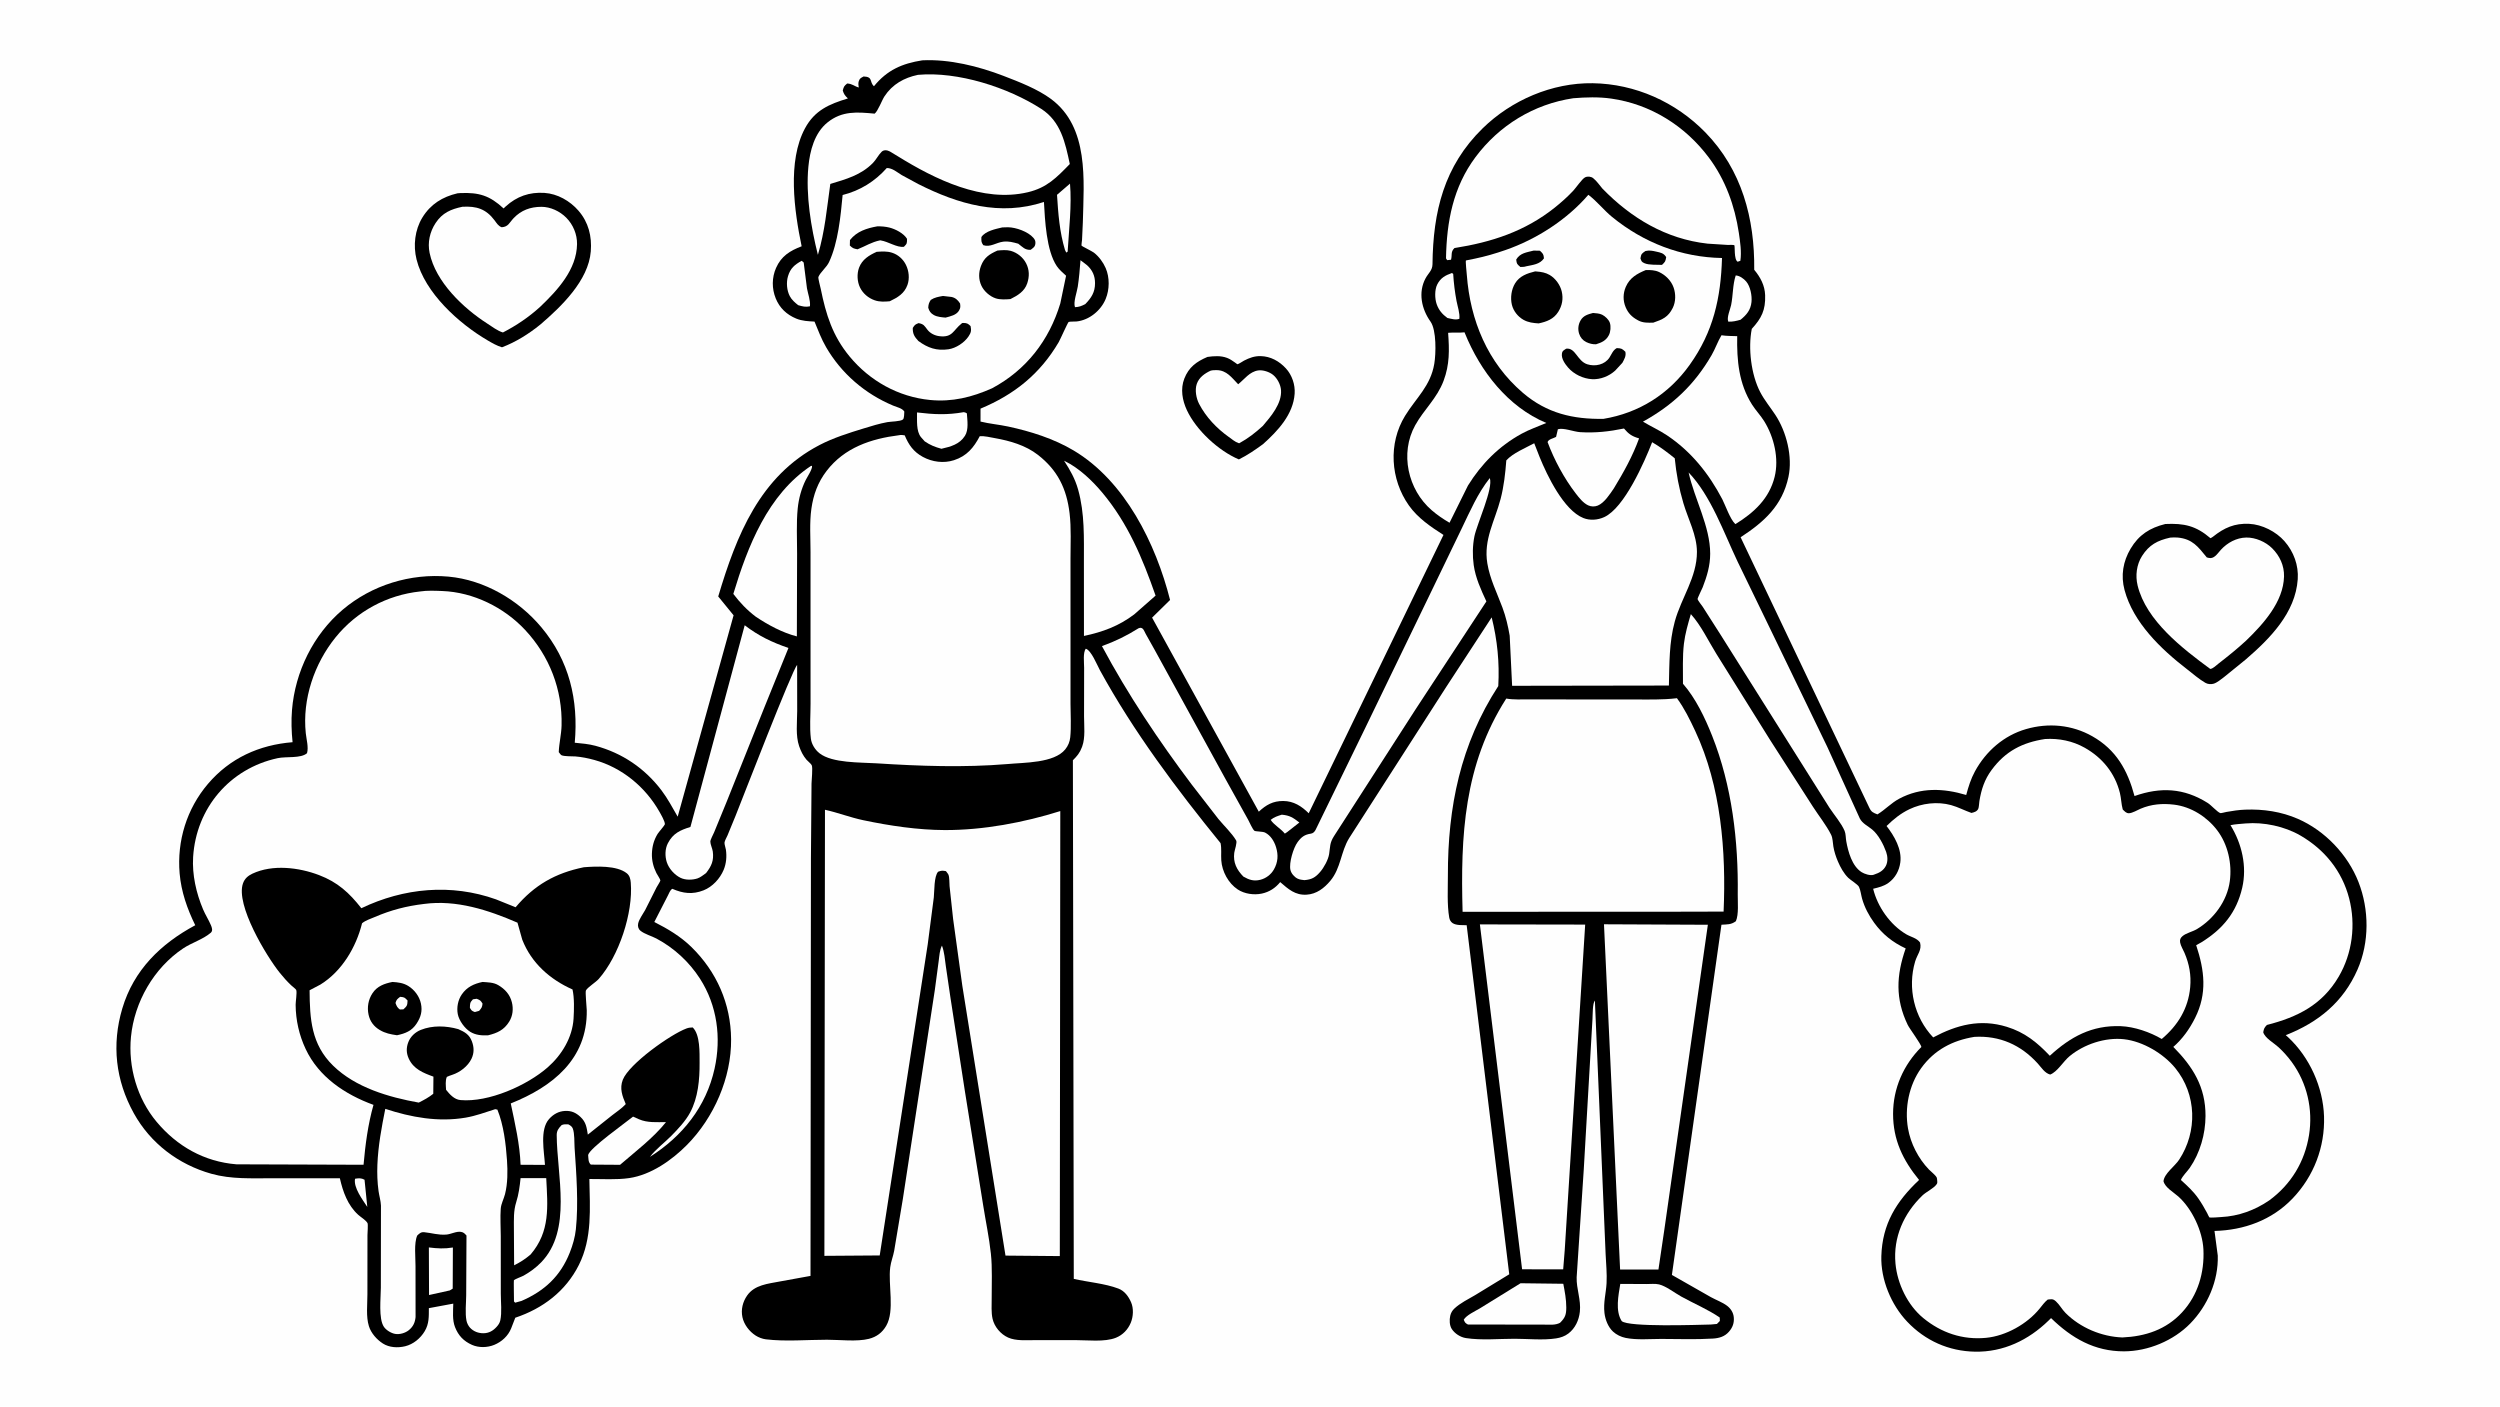
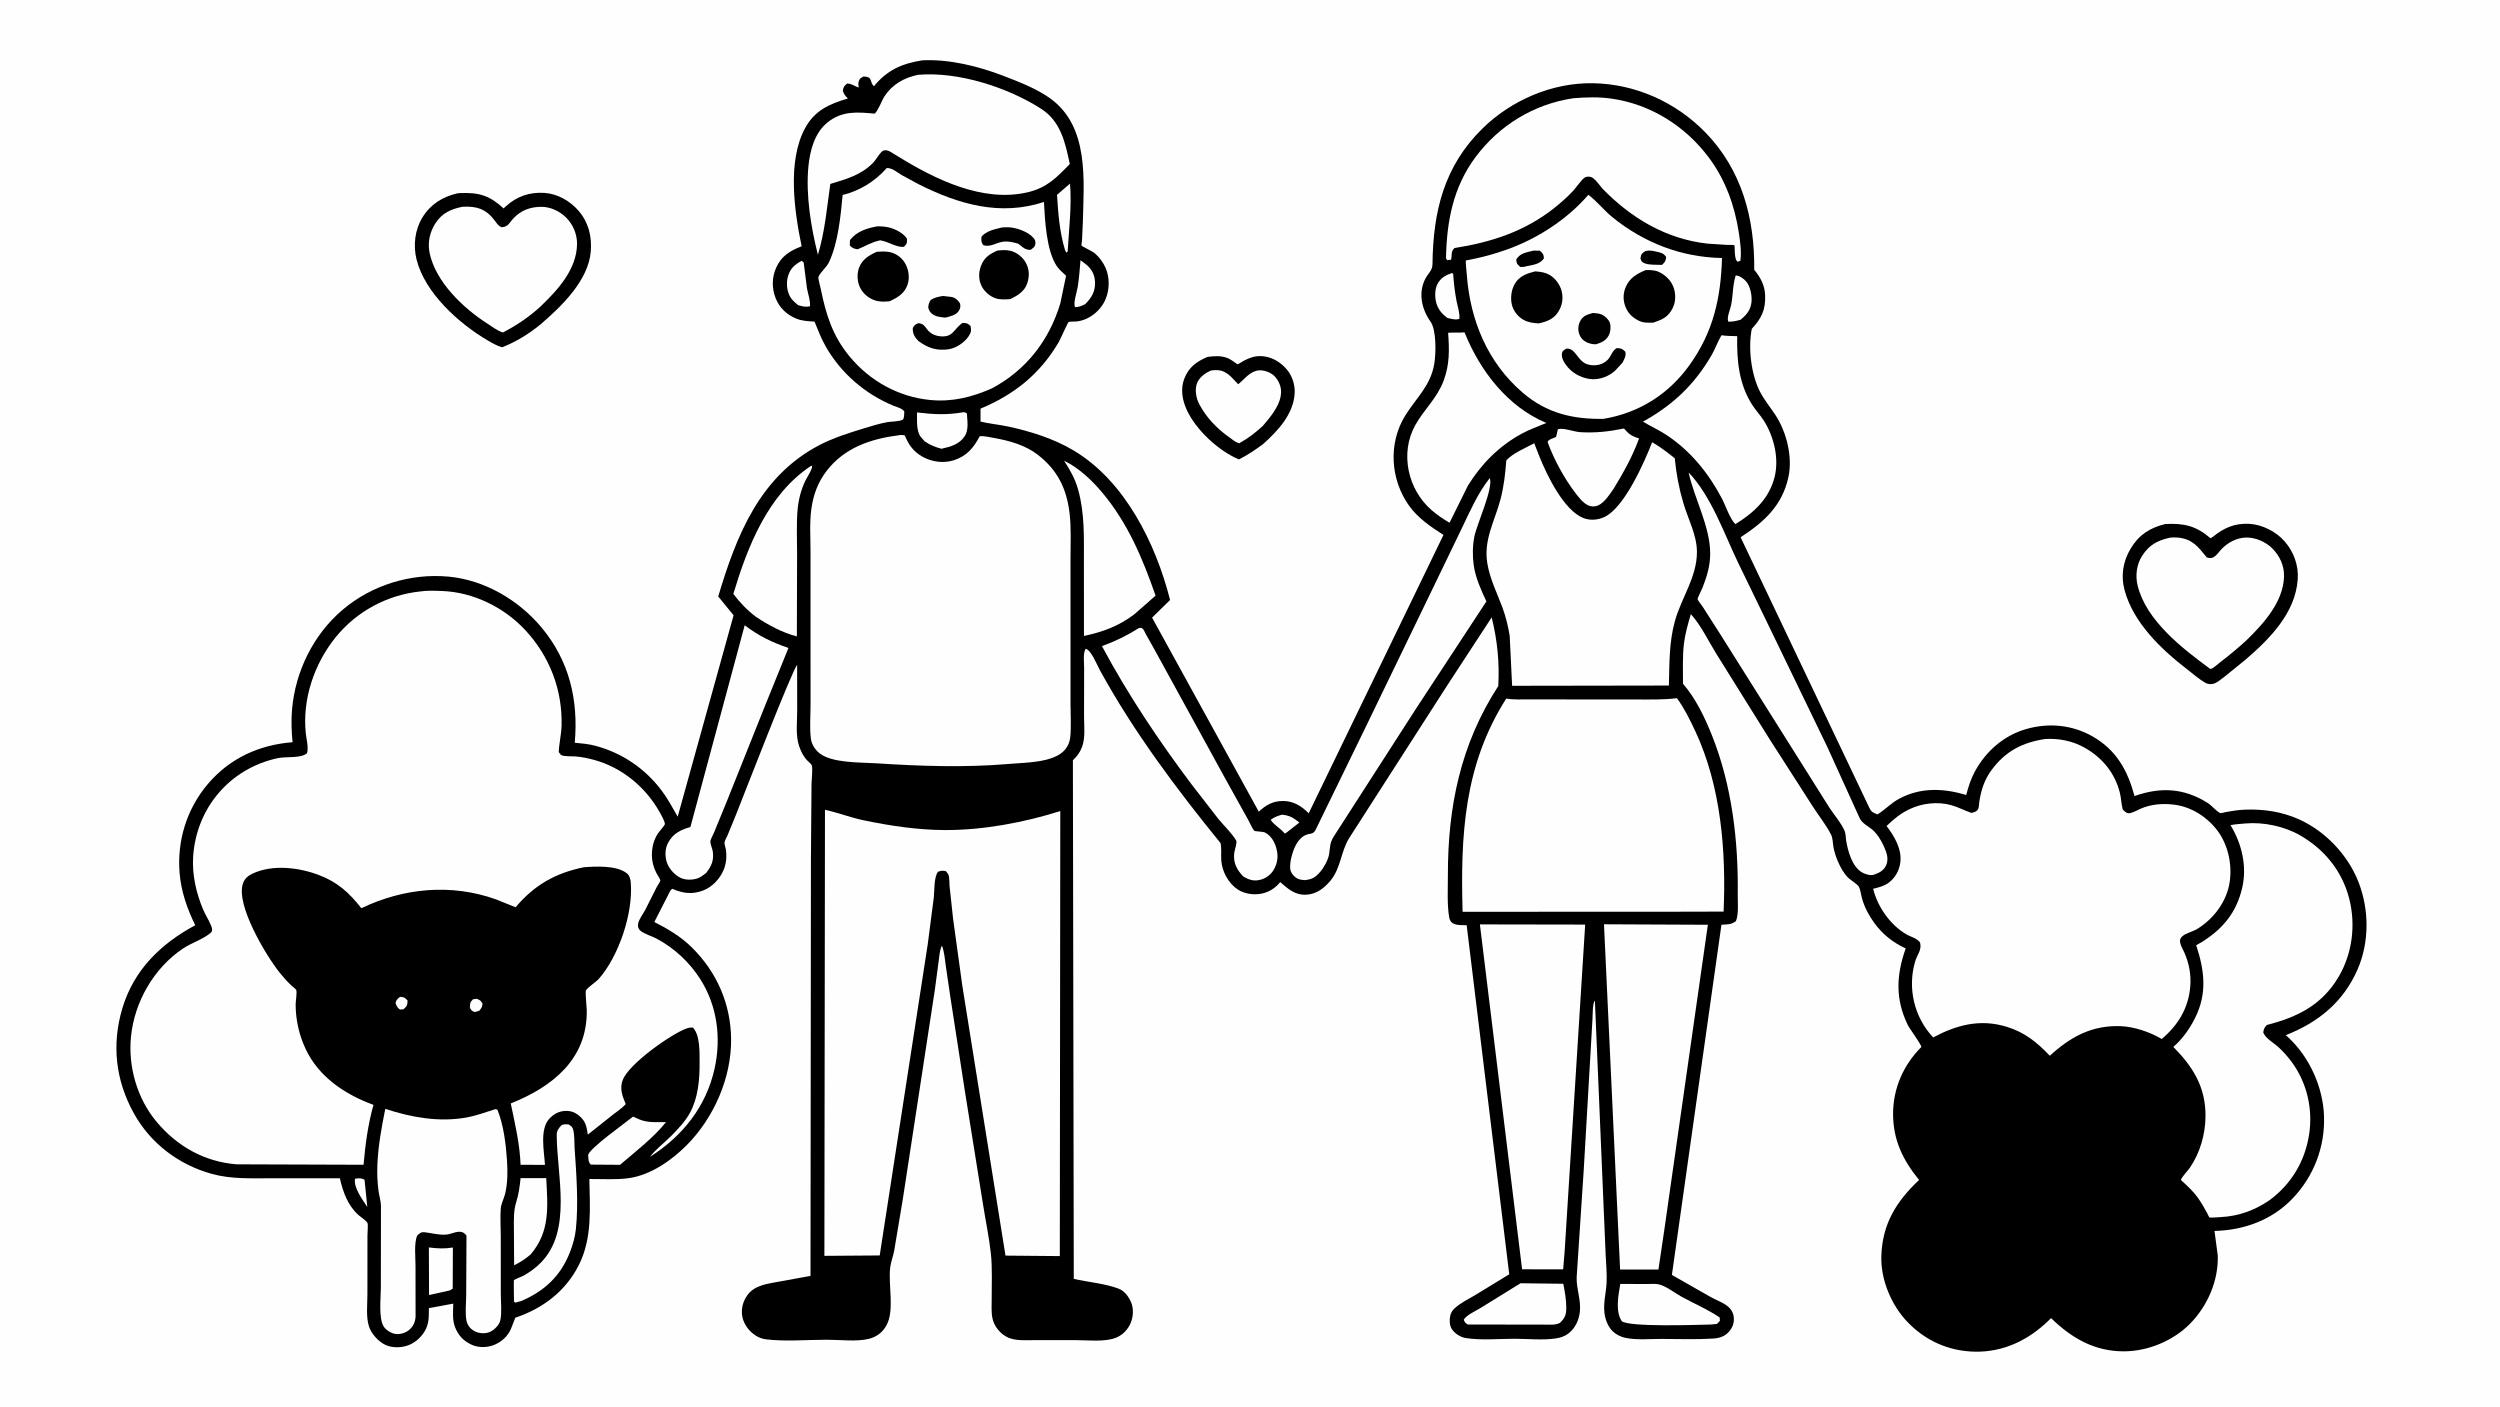
<svg xmlns="http://www.w3.org/2000/svg" version="1.1" style="display: block;" viewBox="0 0 2048 1152" width="1820" height="1024">
  <path transform="translate(0,0)" fill="rgb(254,254,254)" d="M -0 -0 L 2048 0 L 2048 1152 L -0 1152 L -0 -0 z" />
  <path transform="translate(0,0)" fill="rgb(0,0,0)" d="M 989.147 292.253 C 994.47 291.49 1000.16 291.11 1005.28 293.072 C 1007.63 293.976 1009.72 295.431 1011.76 296.887 C 1011.87 296.961 1013.64 298.263 1013.64 298.263 C 1014.86 298.084 1017.89 295.914 1019.14 295.27 C 1023.58 292.998 1027.65 291.48 1032.69 291.587 C 1040.89 291.76 1047.97 295.716 1053.44 301.687 C 1058.44 307.136 1061.07 314.973 1060.58 322.325 C 1059.45 339.402 1046.75 352.882 1034.66 363.71 C 1028.21 368.403 1022.06 372.661 1014.89 376.214 C 998.291 369.209 979.955 352.327 972.298 335.88 C 968.538 327.805 966.874 318.523 970.201 310 C 973.842 300.673 980.123 296.099 989.147 292.253 z" />
  <path transform="translate(0,0)" fill="rgb(254,254,254)" d="M 991.773 303.5 C 993.309 303.092 994.997 303.067 996.581 303.07 C 1004.86 303.084 1009.05 309.235 1014.31 314.648 C 1019.53 310.46 1023.63 304.35 1030.74 303.309 C 1034.62 302.74 1040 304.549 1043 307.04 C 1046.46 309.914 1049.1 315.019 1049.41 319.482 C 1050.18 330.471 1041.16 340.962 1034.46 348.814 C 1028.3 354.432 1022.47 358.973 1015.15 362.988 L 1014.42 362.768 C 1011.83 361.921 1008.78 359.357 1006.52 357.748 C 996.675 350.731 987.943 341.545 982.334 330.773 C 979.944 326.182 978.684 319.404 980.397 314.384 C 982.222 309.036 986.905 305.758 991.773 303.5 z" />
  <path transform="translate(0,0)" fill="rgb(0,0,0)" d="M 374.79 158.212 L 377.02 158.04 C 392.32 157.376 401.184 160.041 412.544 170.616 L 414.201 169.031 C 423.344 160.702 433.706 157.096 446 157.883 C 456.715 158.569 466.917 164.432 473.853 172.421 C 482.123 181.945 484.967 193.418 483.976 205.81 C 482.063 229.729 459.723 251.092 442.683 265.693 C 433.112 273.447 422.752 279.96 411.239 284.37 C 407.064 283.138 403.222 280.904 399.482 278.714 C 375.934 264.924 348.031 239.806 341.228 212.379 C 338.404 200.995 339.833 188.195 345.968 178.131 C 352.671 167.136 362.457 161.113 374.79 158.212 z" />
  <path transform="translate(0,0)" fill="rgb(254,254,254)" d="M 378.804 169.242 C 390.316 168.567 398.142 171.016 405.142 180.349 C 406.867 182.649 408.147 185.001 411 186.028 C 416.507 185.622 417.156 182.347 420.81 178.517 C 426.971 172.059 434.511 169.319 443.424 169.288 C 450.964 169.261 458.649 172.918 463.899 178.212 C 469.512 183.872 472.823 191.797 472.715 199.804 C 472.433 220.707 456.733 237.622 442.528 251.168 C 433.321 259.584 423.063 266.51 412.003 272.22 C 407.551 270.915 402.962 267.358 399.064 264.852 C 379.421 252.223 356.889 230.811 351.946 207.1 C 350.162 198.543 352.051 189.831 356.856 182.551 C 362.344 174.236 369.341 171.22 378.804 169.242 z" />
  <path transform="translate(0,0)" fill="rgb(0,0,0)" d="M 1773.83 429.122 C 1789.21 428.418 1798.86 430.521 1810.83 440.759 C 1811.58 440.39 1812.27 440.011 1812.93 439.487 C 1822.03 432.234 1830.56 428.401 1842.5 428.982 C 1853.13 429.499 1864.51 435.297 1871.48 443.247 C 1879.02 451.855 1883.09 462.956 1882.31 474.382 C 1880.41 501.989 1859.48 523.045 1839.69 540.112 L 1821.84 554.597 C 1819.4 556.385 1816.38 559.023 1813.5 559.922 C 1811.27 560.617 1808.63 560.385 1806.59 559.206 C 1801.32 556.169 1796.29 551.698 1791.48 547.983 C 1770.32 531.666 1747.53 509.849 1740.41 483.159 C 1737.26 471.358 1739.17 459.803 1745.39 449.34 C 1752.17 437.929 1761.22 432.251 1773.83 429.122 z" />
  <path transform="translate(0,0)" fill="rgb(254,254,254)" d="M 1777.79 440.286 C 1779.84 440.123 1781.88 440.027 1783.94 440.219 C 1796.11 441.356 1800.63 447.72 1807.82 456.5 C 1808.8 456.752 1809.98 457.106 1811 457.043 C 1814.57 456.82 1817.06 452.751 1819.28 450.316 C 1824.6 444.477 1832.09 440.358 1840.14 440.215 C 1847.64 440.081 1856.03 443.713 1861.33 448.982 C 1867.58 455.204 1871.29 463.222 1871.08 472.09 C 1870.59 492.905 1854.11 511.03 1839.99 524.673 C 1832.84 531.29 1825.31 537.331 1817.62 543.303 C 1815.88 544.651 1812.71 547.824 1810.61 547.838 C 1787.95 531.146 1758.18 508.384 1751.13 479.493 C 1749.17 471.454 1750.27 462.367 1754.75 455.335 C 1760.57 446.19 1767.42 442.585 1777.79 440.286 z" />
  <path transform="translate(0,0)" fill="rgb(0,0,0)" d="M 755.578 49.275 C 777.753 48.185 801.527 54.127 822.134 62.048 C 834.855 66.937 849.949 72.771 860.935 80.902 C 892.298 104.113 887.86 147.535 887.066 182.04 L 886.403 196.402 C 886.348 197.169 885.795 200.591 886.028 201.154 C 886.172 201.502 894.71 205.714 896.129 206.818 C 900.238 210.016 903.726 214.738 905.785 219.5 C 909.125 227.224 908.958 237.035 905.771 244.757 C 901.834 254.295 892.342 262.074 881.97 263.206 C 880.724 263.342 876.103 263.211 875.428 263.612 C 874.707 264.038 868.479 278.122 867.284 280.159 C 852.008 306.208 830.951 323.061 803.247 334.616 L 803.244 345.211 C 810.643 347.035 818.377 347.664 825.855 349.269 C 844.332 353.237 863.228 359.193 879.543 368.906 C 921.6 393.943 946.886 445.336 958.524 491.366 L 943.793 505.827 L 1031.2 664.786 C 1037.2 659.2 1042.84 655.995 1051.2 656.035 C 1059.8 656.076 1066.24 660.281 1072.1 666.083 L 1182.49 438.074 C 1172.08 431.414 1161.52 424.277 1154.25 414.045 C 1139 392.596 1137.14 363.116 1151.04 340.5 C 1160.1 325.747 1171.88 316.147 1174.96 297.928 C 1176.37 289.607 1176.83 270.242 1171.87 263.304 C 1164.56 253.076 1161.56 239.449 1167.84 227.816 C 1170.1 223.62 1173.44 221.405 1173.5 216.303 C 1173.96 173.259 1182.88 136.02 1214.56 105.015 C 1238.23 81.862 1271.48 67.554 1304.74 68.035 C 1339.57 68.539 1372.75 83.433 1397.02 108.319 C 1426.93 138.996 1437.53 178.977 1437.06 220.862 C 1442.11 226.969 1445.72 233.616 1446 241.688 C 1446.42 253.846 1443.02 260.595 1435.06 269.27 C 1431.95 285.062 1434.49 306.706 1441.93 320.997 C 1445.38 327.635 1450.22 333.469 1454.34 339.699 C 1463.51 353.585 1468.63 374.014 1465.11 390.5 C 1460.08 414.046 1445.16 427.436 1425.91 439.977 L 1531.32 661.5 C 1533.02 665.143 1534.46 665.617 1538 667.007 C 1544.35 663.154 1549.16 657.73 1555.85 654.156 C 1573.53 644.711 1592.14 645.557 1610.72 651.104 C 1612.52 644.377 1614.52 637.902 1617.88 631.75 C 1626.9 615.235 1641.52 602.386 1659.78 597.119 C 1678.07 591.84 1697.3 593.534 1714.02 603.005 C 1733.58 614.086 1742.9 630.785 1748.6 651.978 C 1769.91 644.463 1789.02 645.338 1808.57 657.648 C 1811.44 659.46 1816.35 665.036 1818.88 665.959 C 1819.39 666.143 1823.11 665.14 1823.83 665.01 C 1829 664.084 1834.05 663.323 1839.3 663.124 C 1854.11 662.561 1868.86 664.732 1882.5 670.691 C 1904.56 680.33 1923.31 699.972 1932.08 722.43 C 1940.91 745.05 1941.06 771.778 1931.29 794.093 C 1919.61 820.772 1899.2 837.385 1872.5 847.854 L 1874.38 849.532 C 1892.01 865.911 1903.09 890.473 1903.85 914.467 C 1904.64 939.494 1895.48 963.379 1878.2 981.529 C 1861.17 999.413 1838.35 1007.62 1814.12 1008.26 L 1816.8 1028.5 C 1817.41 1048.98 1808.46 1069.53 1794.3 1084.04 C 1780.48 1098.19 1759.71 1106.82 1740 1106.88 C 1715.82 1106.94 1697.09 1096.08 1680.22 1079.65 L 1678.14 1081.7 C 1661.7 1097.68 1641.2 1107.59 1617.94 1107.16 C 1596.45 1106.77 1577.15 1098.16 1562.37 1082.58 C 1549.24 1068.76 1540.62 1048.06 1541.19 1028.87 C 1541.98 1002.55 1553.45 984.032 1572.12 966.479 C 1558.83 950.234 1550.81 933.637 1550.81 912.344 C 1550.81 891.423 1559.28 872.283 1573.96 857.574 C 1574.03 855.553 1564.3 842.551 1562.83 839.506 C 1552.53 818.149 1553.41 798.836 1561.13 776.805 C 1550.46 771.827 1542.17 765.251 1535.25 755.705 C 1530.96 749.798 1527.45 743.175 1525.45 736.143 C 1524.62 733.256 1524.15 728.979 1522.87 726.373 C 1521.91 724.394 1515.89 720.756 1514.08 718.967 C 1510.41 715.341 1507.7 710.393 1505.66 705.675 C 1503.99 701.802 1502.56 697.425 1501.88 693.256 C 1501.38 690.21 1501.42 686.411 1500.04 683.669 C 1496.13 675.866 1489.93 668.129 1485.16 660.719 L 1449.99 605.925 L 1406.05 535.5 C 1399.41 524.823 1393.56 512.261 1385.15 502.927 C 1382.83 510.864 1380.44 518.961 1379.47 527.193 C 1378.2 537.87 1378.76 549.227 1378.69 559.992 C 1389.07 571.82 1396.78 588.006 1402.57 602.608 C 1418.84 643.596 1424.13 688.778 1423.56 732.649 C 1423.48 738.89 1424.5 748.803 1422.04 754.5 C 1418.05 757.474 1415 757.052 1410.21 757.394 L 1369.62 1044.28 L 1401.46 1062.42 C 1405.71 1064.77 1411.05 1066.68 1414.88 1069.6 C 1417.83 1071.87 1419.94 1075.12 1420.3 1078.88 C 1420.76 1083.55 1419.41 1087.28 1416.37 1090.78 C 1412.88 1094.8 1408.33 1096.1 1403.18 1096.42 C 1389.25 1097.3 1374.92 1096.71 1360.96 1096.71 C 1351.65 1096.71 1340.81 1097.73 1331.71 1095.87 C 1327.99 1095.11 1324.16 1093.28 1321.38 1090.69 C 1317.35 1086.94 1315.01 1080.89 1314.38 1075.5 C 1313.37 1066.86 1315.63 1059.44 1316.1 1051.02 C 1316.52 1043.25 1315.69 1035.13 1315.33 1027.35 L 1306.53 819.5 C 1304.53 821.779 1304.79 831.221 1304.57 834.5 L 1297.42 957.848 L 1291.6 1046.2 C 1291.31 1055.81 1295.29 1064.58 1294.21 1074.5 C 1293.47 1081.35 1290.41 1088.03 1284.82 1092.28 C 1281.81 1094.56 1278.44 1095.69 1274.73 1096.27 C 1264.09 1097.92 1251.68 1096.6 1240.87 1096.58 C 1227.98 1096.57 1213.52 1097.98 1200.84 1096.01 C 1196.4 1095.32 1191.7 1092.33 1189.25 1088.5 C 1187.4 1085.59 1187.28 1081.11 1188.02 1077.78 C 1188.54 1075.44 1189.68 1073.46 1191.43 1071.82 C 1196.29 1067.26 1202.78 1064.15 1208.5 1060.78 L 1236.37 1043.76 L 1222.27 928.24 L 1201.49 757.768 C 1198.03 757.713 1192.95 758.036 1190 756.085 C 1188.43 755.045 1187.52 753.353 1187.2 751.5 C 1185.35 740.735 1186.13 727.967 1186.11 717.035 C 1185.99 660.971 1196.44 609.537 1227.39 561.886 C 1228.47 542.69 1226.62 524.226 1221.99 505.615 L 1184.92 562.34 L 1105.25 686.403 C 1098.31 697.603 1098.53 711.002 1089.79 721.447 C 1084.77 727.44 1078.52 732.276 1070.42 732.779 C 1061 733.365 1055.37 728.196 1048.74 722.476 C 1044.82 727.339 1039.72 730.631 1033.59 731.902 C 1027.17 733.235 1019.45 732.148 1013.95 728.5 C 1006.26 723.408 1001.1 713.813 1000.47 704.655 C 1000.15 699.999 1000.84 695.134 999.899 690.562 C 963.822 646.226 928.532 599.124 901.051 548.894 C 898.647 544.5 894.035 532.754 889.5 531.288 C 887.036 534.371 888.119 542.709 888.114 546.844 L 888.053 586.72 C 888.07 594.393 889.199 604.108 886.55 611.307 L 886.288 612 C 884.615 616.545 882.343 619.279 878.912 622.667 L 879.639 1047.51 C 891.304 1050.2 905.115 1051.27 916.179 1055.46 C 921.233 1057.37 924.474 1061.89 926.577 1066.67 C 928.773 1071.67 928.404 1078.48 926.33 1083.46 C 924.002 1089.05 919.814 1093.44 914.168 1095.73 C 904.925 1099.48 890.263 1097.64 880.369 1097.67 L 847.765 1097.7 C 840.821 1097.69 832.329 1098.48 825.864 1095.59 C 819.705 1092.83 814.638 1086.81 813.118 1080.25 C 811.913 1075.04 812.416 1069 812.386 1063.65 C 812.318 1051.55 813.014 1038.92 811.735 1026.9 C 810.34 1013.79 807.518 1000.5 805.446 987.436 L 790.422 893.655 L 778.547 816.716 L 774.849 791.49 C 774.052 785.858 773.665 779.849 771.648 774.5 C 769.759 777.989 769.522 783.003 768.996 786.942 L 765.82 810.784 L 739.619 982.022 L 732.506 1024.54 C 731.658 1029.09 729.863 1033.41 729.273 1038.02 C 727.444 1052.28 733.13 1073.64 725.981 1085.96 C 722.728 1091.57 718.08 1095.03 711.82 1096.63 C 702.017 1099.12 687.809 1097.36 677.495 1097.37 C 661.388 1097.37 643.301 1098.98 627.4 1097.03 C 624.549 1096.68 621.421 1095.49 619 1093.93 C 613.833 1090.6 609.478 1084.94 608.189 1078.88 C 606.87 1072.69 608.423 1066.39 611.991 1061.24 C 618.141 1052.36 629.106 1051.54 638.888 1049.64 L 663.967 1045.08 L 664.313 703.029 L 664.804 641.708 C 664.834 638.96 665.959 628.824 664.977 626.725 C 664.419 625.533 661.677 623.392 660.701 622.237 C 657.793 618.793 656.137 615.347 654.66 611.12 C 651.666 602.552 653.017 591.56 653.06 582.526 L 653.008 544.617 C 649.209 547.954 607.784 655.185 602.668 667.923 L 595.988 684.189 C 595.308 685.826 593.684 688.501 593.515 690.123 C 593.372 691.497 594.456 694.436 594.669 695.953 C 595.454 701.535 594.99 707.285 592.797 712.5 C 589.778 719.68 583.638 726.346 576.339 729.226 C 567.305 732.789 559.52 731.789 550.783 727.971 C 548.993 728.865 547.988 731.861 547.019 733.695 L 536.013 755.159 C 546.966 760.706 557.562 766.994 566.387 775.63 C 587.097 795.898 598.668 822.119 598.923 851.19 C 599.2 882.769 584.843 915.45 562.773 937.768 C 550.382 950.298 533.291 962.329 515.442 964.952 C 505.063 966.477 493.332 965.649 482.809 965.701 C 483.213 989.817 485.322 1013.99 474.184 1036.17 C 463.379 1057.69 444.604 1071.81 422.122 1079.34 L 418.741 1088.07 C 416.252 1094.27 411.001 1099.08 404.847 1101.59 C 399.232 1103.87 392.247 1104.06 386.662 1101.58 C 379.778 1098.52 375.476 1093.97 372.746 1087 C 370.425 1081.07 371.212 1074.07 371.32 1067.79 L 351.32 1071.5 C 351.296 1078.37 351.587 1084.21 347.932 1090.37 C 344.454 1096.22 338.606 1101.07 331.941 1102.7 C 326.007 1104.16 318.907 1103.84 313.658 1100.46 C 308.614 1097.21 304.028 1092.04 302.203 1086.25 C 299.756 1078.48 300.988 1068.36 300.982 1060.16 L 301.022 1011.68 C 301.025 1010.11 301.653 1002.85 301.042 1001.78 C 299.666 999.37 295.569 996.945 293.467 995.048 C 284.846 987.265 280.888 976.09 278.418 965.105 L 223.22 965.088 C 206.364 965.056 189.5 966.018 173.096 961.395 C 146.212 953.817 123.266 936.493 109.637 911.879 C 94.691 884.888 91.38 855.668 100.191 826 C 109.554 794.472 131.667 773.032 159.947 757.814 C 153.375 744.386 148.436 730.383 147.155 715.398 C 144.875 688.73 152.984 662.425 170.35 642.023 C 188.319 620.913 212.327 610.066 239.677 607.87 C 238.772 599.176 238.496 590.161 239.21 581.447 C 241.771 550.181 256.642 519.761 280.67 499.379 C 304.517 479.151 336.262 469.386 367.37 472.222 C 396.78 474.904 424.76 491.355 443.5 513.748 C 466.37 541.076 473.945 573.21 470.837 608.301 C 476.49 608.837 482.297 609.337 487.788 610.819 C 509.724 616.741 528.113 629.18 541.882 647.297 C 546.924 653.931 550.989 661.663 555.166 668.873 L 600.957 503.909 L 588.37 488.483 C 603.288 438.422 622.419 389.934 671.37 364.418 C 682.689 358.519 695.351 354.564 707.519 350.83 C 713.892 348.874 720.366 346.868 726.936 345.67 C 729.844 345.139 737.518 345.173 739.643 343.525 C 740.822 342.611 740.671 338.593 740.817 337 C 739.114 334.251 734.684 333.4 731.642 332.126 C 708.615 322.489 689.232 305.834 676.681 284.163 C 672.878 277.597 670.139 270.306 667.248 263.305 C 662.135 263.027 657.04 262.828 652.252 260.843 C 644.439 257.604 638.647 252.164 635.468 244.297 C 632.219 236.258 632.251 227.302 635.748 219.338 C 640.024 209.599 647.246 205.232 656.703 201.617 C 650.668 172.631 644.894 131.914 659.471 104.953 C 667.5 90.104 679.352 85.149 694.594 80.5 C 692.393 78.367 691.256 77.034 690.395 74 C 691.267 70.738 691.421 70.425 694 68.257 C 698.384 68.517 699.61 70.422 703.5 71.548 C 703.261 69.866 702.939 68.137 703.477 66.485 C 704.32 63.894 705.218 63.752 707.49 62.5 C 715.417 62.776 712.055 66.997 715.949 70.5 C 726.752 57.208 739.002 51.892 755.578 49.275 z" />
  <path transform="translate(0,0)" fill="rgb(254,254,254)" d="M 290.849 965.5 C 293.758 964.958 296.088 964.837 298.632 966.309 L 300.885 988.569 C 296.988 982.596 289.469 972.776 290.849 965.5 z" />
  <path transform="translate(0,0)" fill="rgb(254,254,254)" d="M 1050.05 667.25 C 1056.63 667.865 1059.18 669.605 1064.44 673.658 L 1054.45 681.5 L 1052.55 682.763 C 1049.17 678.624 1043.61 675.638 1040.92 671.5 C 1043.75 669.207 1046.63 668.325 1050.05 667.25 z" />
  <path transform="translate(0,0)" fill="rgb(254,254,254)" d="M 876.547 150.274 C 878.085 168.114 875.67 188.058 874.616 206 L 873.5 206.773 L 872.447 204.661 C 867.966 189.816 866.889 174.839 865.907 159.439 L 876.547 150.274 z" />
  <path transform="translate(0,0)" fill="rgb(254,254,254)" d="M 885.138 213.021 L 890.5 217.116 C 894.981 221.208 897.035 225.805 897.053 231.831 C 897.075 239.22 894.037 243.888 889.036 248.996 C 886.067 250.509 884.02 251.383 880.622 251.5 C 879.111 247.441 882.203 239.292 882.906 234.728 C 884.013 227.538 884.562 220.268 885.138 213.021 z" />
  <path transform="translate(0,0)" fill="rgb(254,254,254)" d="M 656.721 213.5 L 658.384 214.904 L 661.06 236 C 661.869 240.551 664.061 246.236 663.5 250.787 C 659.831 251.568 657.401 250.877 653.886 249.861 C 651.261 247.793 648.589 245.507 647.011 242.5 C 644.529 237.77 644.002 231.277 645.521 226.169 C 647.469 219.623 650.89 216.765 656.721 213.5 z" />
  <path transform="translate(0,0)" fill="rgb(254,254,254)" d="M 1421.9 225.5 C 1425.12 225.666 1428.46 228.11 1430.52 230.518 C 1433.93 234.514 1435.35 242.196 1434.82 247.292 C 1434.13 253.846 1430.8 257.795 1425.86 261.796 C 1422.39 262.773 1419.47 263.512 1415.83 263.36 C 1414.33 260.101 1417.37 253.5 1418.14 249.728 C 1419.74 241.848 1419.39 233.051 1421.9 225.5 z" />
  <path transform="translate(0,0)" fill="rgb(254,254,254)" d="M 1189.47 223.5 L 1190.46 224.265 C 1190.89 231.634 1191.82 239.168 1193.19 246.418 C 1194.05 250.971 1196.03 256.464 1195.5 261.05 C 1192.33 262.178 1188.88 261.021 1185.7 260.336 C 1181.55 257.324 1178.61 253.886 1176.9 248.968 C 1175.35 244.492 1175.19 237.259 1177.38 232.909 C 1180.08 227.541 1183.99 225.408 1189.47 223.5 z" />
  <path transform="translate(0,0)" fill="rgb(254,254,254)" d="M 351.327 1021.76 C 358.384 1022.65 363.97 1022.96 371 1021.82 L 370.861 1055.5 L 368.5 1056.97 L 351.472 1060.75 L 351.327 1021.76 z" />
  <path transform="translate(0,0)" fill="rgb(254,254,254)" d="M 789.541 337.5 C 790.736 337.698 791.075 337.878 792.063 338.5 C 792.423 344.186 793.673 351.885 790.483 356.89 C 786.023 363.887 778.839 365.726 771.241 367.498 C 766.003 366.073 761.98 364.495 757.5 361.402 L 754.5 358.014 C 750.348 352.987 751.385 344 751.214 337.73 C 764.961 339.395 775.847 339.92 789.541 337.5 z" />
  <path transform="translate(0,0)" fill="rgb(254,254,254)" d="M 518.599 914.588 L 523.5 916.778 C 530.436 919.786 538.164 919.087 545.595 919.082 C 535.282 932.046 520.446 943.26 507.953 954.072 L 484 953.912 C 481.724 951.749 482.137 949.052 481.802 946 C 483.317 940.205 511.618 920.244 518.599 914.588 z" />
  <path transform="translate(0,0)" fill="rgb(254,254,254)" d="M 426.461 965.005 L 447.47 964.981 C 448.688 988.304 450.828 1008.65 434.672 1027.54 C 430.283 1031.26 426.313 1033.84 421.172 1036.4 L 420.989 1006.54 C 420.995 999.052 420.586 991.871 422.889 984.653 C 424.915 978.303 425.783 971.617 426.461 965.005 z" />
  <path transform="translate(0,0)" fill="rgb(254,254,254)" d="M 1327.34 1051.63 L 1348.75 1051.74 C 1351.94 1051.75 1356.01 1051.32 1359.07 1052.04 C 1364.75 1053.4 1371.98 1059.05 1377.25 1061.98 C 1387.35 1067.59 1399.38 1072.66 1408.8 1079.17 L 1408.91 1082 L 1406.5 1084.44 L 1401.5 1084.91 C 1390.81 1085.16 1333.99 1087.2 1328.5 1082.09 C 1323.11 1073.68 1325.83 1060.95 1327.34 1051.63 z" />
  <path transform="translate(0,0)" fill="rgb(254,254,254)" d="M 1245.64 1051.09 L 1280.65 1051.53 C 1281.88 1057.97 1283.11 1064.36 1283.1 1070.94 C 1283.08 1076.86 1282.19 1079.32 1277.98 1083.5 C 1274.12 1085.55 1269.75 1084.99 1265.5 1085 L 1236.52 1084.95 L 1202.5 1084.89 C 1200.23 1083.64 1200.18 1083.39 1199.1 1081 C 1201.12 1077.31 1208.62 1073.89 1212.26 1071.71 L 1245.64 1051.09 z" />
  <path transform="translate(0,0)" fill="rgb(254,254,254)" d="M 460.132 921.5 C 461.996 920.756 463.515 920.83 465.5 920.898 C 467.014 921.682 468.571 922.611 469.209 924.291 C 470.826 928.55 470.398 935.644 470.709 940.235 C 472.155 961.626 473.979 985.534 471.756 1006.85 C 471.08 1013.34 469.193 1019.83 466.806 1025.89 C 459.153 1045.3 446.05 1057.38 427.271 1065.56 L 422 1067.02 L 421.064 1066 C 421.055 1064.5 420.788 1048.9 420.97 1048.7 C 422.081 1047.52 427.226 1045.82 428.918 1044.87 C 434.194 1041.9 439.099 1038.33 443.317 1033.97 C 468.883 1007.56 456.208 962.574 456.059 929.676 C 456.043 926.082 457.68 923.995 460.132 921.5 z" />
  <path transform="translate(0,0)" fill="rgb(254,254,254)" d="M 1276.21 351.5 C 1280.89 350.083 1289.13 353.563 1294.5 353.886 C 1307 354.639 1318.17 353.4 1330.36 350.889 C 1334.04 355.212 1336.71 357.2 1342.18 358.819 L 1342.74 358.978 C 1337.48 373.508 1330.11 386.718 1322.1 399.878 C 1318.89 404.589 1314.28 411.852 1308.88 414.028 C 1306.36 415.044 1303.46 414.992 1301 413.831 C 1296.85 411.871 1293.57 407.606 1290.81 404.031 C 1281.37 391.793 1273.14 376.475 1267.78 362 C 1268.61 359.57 1272.39 359.076 1274.74 357.76 L 1276.21 351.5 z" />
  <path transform="translate(0,0)" fill="rgb(254,254,254)" d="M 664.397 381.5 L 665.227 381.545 C 665.609 384.165 661.29 390.566 660.01 393.148 C 656.474 400.281 654.306 408.343 653.5 416.257 C 652.263 428.416 653.019 441.177 652.983 453.412 L 652.788 521.197 C 640.987 518.193 629.155 511.781 619.109 505.044 C 612.044 499.725 606.053 493.425 600.744 486.387 C 612.47 447.411 629.041 404.922 664.397 381.5 z" />
  <path transform="translate(0,0)" fill="rgb(254,254,254)" d="M 871.692 377.296 L 872.275 377.571 C 884.004 383.336 894.711 393.515 903.021 403.457 C 924.06 428.627 935.92 457.11 946.653 487.791 L 929.068 503.236 C 916.403 512.794 903.36 517.562 887.979 520.838 L 887.935 460.75 C 887.901 440.594 888.712 420.642 883.216 401.001 C 880.714 392.059 876.713 385.035 871.692 377.296 z" />
  <path transform="translate(0,0)" fill="rgb(254,254,254)" d="M 610.065 512.068 C 621.461 520.827 632.342 526.004 645.895 530.674 L 626.187 579.334 L 595.195 656.877 L 584.996 681.733 C 584.329 683.369 581.916 687.708 581.909 689.303 C 581.9 691.596 583.609 694.969 583.933 697.5 C 584.887 704.956 582.825 709.338 578.413 715.079 C 576.254 716.576 573.858 718.645 571.354 719.467 C 567.189 720.833 561.484 720.934 557.5 718.98 C 552.53 716.543 547.968 711.468 546.247 706.199 C 544.665 701.357 544.727 695.274 547.107 690.681 C 551.377 682.439 557.279 679.91 565.6 677.288 L 610.065 512.068 z" />
  <path transform="translate(0,0)" fill="rgb(254,254,254)" d="M 932.772 514.5 C 934.263 514.064 934.811 513.874 936.169 514.95 C 936.924 515.548 938.095 518.329 938.616 519.249 L 945.743 531.955 L 1004.09 638.313 L 1022.49 671.418 C 1023.69 673.529 1025.92 678.967 1027.62 680.431 C 1028.36 681.066 1034.48 680.958 1036.32 681.898 C 1040.98 684.27 1043.86 689.051 1045.34 693.897 C 1047.3 700.319 1046.94 706.189 1043.58 712.129 C 1041.24 716.26 1037.08 719.424 1032.48 720.578 C 1027.09 721.931 1023.21 720.648 1018.55 717.937 C 1013.15 712.386 1010.08 706.496 1011.1 698.5 C 1011.4 696.121 1013.69 690.058 1012.64 688.306 C 1009.05 682.289 1002.6 676.224 998.085 670.74 L 976.16 642.446 C 949.286 606.731 923.812 568.605 902.714 529.145 C 913.688 525.206 922.872 520.684 932.772 514.5 z" />
  <path transform="translate(0,0)" fill="rgb(254,254,254)" d="M 1410.24 274.5 C 1414.42 275.168 1418.88 275.08 1423.12 275.246 C 1422.73 295.009 1424.43 314.247 1435.3 331.344 C 1438.32 336.097 1442.3 340.19 1445.27 344.978 C 1453.27 357.88 1457.48 375.489 1453.8 390.431 C 1449.37 408.38 1436.81 419.858 1421.71 429.184 L 1421.32 428.892 C 1417.39 425.176 1413.51 414.028 1410.91 408.848 C 1399.93 387.894 1385.45 369.753 1365.58 356.462 C 1359.37 352.312 1352.34 349.14 1345.91 345.272 C 1370.26 331.842 1388.15 314.967 1402.16 290.752 C 1405.21 285.482 1407.11 279.699 1410.24 274.5 z" />
  <path transform="translate(0,0)" fill="rgb(254,254,254)" d="M 1186.3 272.5 C 1190.68 272.086 1195.18 272.618 1199.74 272.1 L 1200.04 272.85 C 1212.72 303.986 1235.1 333.078 1266.73 346.363 C 1260.05 349.218 1252.86 351.671 1246.5 355.162 C 1227.98 365.322 1213.61 379.799 1202.54 397.649 L 1187.45 428.101 C 1182.22 425.025 1177.4 421.782 1172.8 417.807 C 1153.32 400.977 1146.6 371.167 1159.35 348.206 C 1166.54 335.262 1177.13 326.311 1182.58 311.825 C 1187.6 298.475 1187.33 286.534 1186.3 272.5 z" />
  <path transform="translate(0,0)" fill="rgb(254,254,254)" d="M 1220.42 391.5 C 1223.55 399.637 1209.92 429.087 1207.85 439.184 C 1206.32 446.672 1206.19 455.175 1207.26 462.762 C 1208.74 473.276 1213.22 483.004 1217.65 492.534 L 1159.69 580.877 L 1092.78 684.861 C 1089.18 690.567 1089.78 693.404 1088.82 699.5 C 1088.08 704.19 1084.57 710.592 1081.45 714.173 C 1077.46 718.754 1074.54 720.385 1068.5 720.873 C 1066.64 720.663 1064.66 720.457 1062.96 719.618 C 1060.33 718.321 1057.76 715.397 1057.11 712.478 C 1055.84 706.755 1059.5 694.444 1063.01 689.699 C 1066.06 685.558 1068.72 683.527 1073.9 682.782 C 1075.67 682.527 1076.86 681.28 1077.7 679.734 L 1118.02 597 L 1174.43 480.438 L 1197.5 432.645 C 1204.41 418.32 1210.49 404.085 1220.42 391.5 z" />
  <path transform="translate(0,0)" fill="rgb(254,254,254)" d="M 1383.31 386.898 C 1401.6 406.005 1412.2 436.326 1423.45 459.965 L 1448.14 510.861 L 1496.89 611.65 L 1523.53 670.308 C 1525.64 674.506 1530.32 676.58 1533.8 679.5 C 1538.82 683.705 1542.97 691.688 1545.14 697.764 C 1546.4 701.291 1546.67 705.662 1544.94 709.096 C 1542.97 712.997 1539.49 714.947 1535.5 716.233 L 1534.73 716.519 C 1532.08 717.347 1527.38 715.804 1525.06 714.353 C 1517.17 709.415 1513.97 697.505 1512.45 688.966 C 1511.98 686.317 1512.13 682.966 1511.09 680.5 C 1508.42 674.206 1502.57 667.455 1498.76 661.676 L 1409.71 520.166 L 1394.86 496.911 C 1394.08 495.714 1390.86 491.808 1390.67 490.583 C 1390.55 489.838 1394.35 482.253 1394.87 480.908 C 1398.34 471.959 1400.98 463.215 1400.99 453.504 C 1401.01 431.097 1388.11 408.74 1383.31 386.898 z" />
  <path transform="translate(0,0)" fill="rgb(254,254,254)" d="M 405.682 908.5 L 407.466 908.873 C 412.587 921.512 414.397 936.858 415.33 950.403 C 415.946 959.341 415.929 969.354 413.714 978.093 C 412.714 982.038 410.499 985.965 410.205 990.028 C 409.676 997.336 410.231 1005.14 410.234 1012.48 L 410.257 1059.67 C 410.259 1066.36 411.257 1075.07 409.853 1081.48 C 409.382 1083.63 408.231 1085.28 406.776 1086.88 C 403.854 1090.09 400.509 1091.98 396.115 1092.05 C 391.94 1092.1 387.902 1090.62 385.032 1087.5 C 383.636 1085.98 382.547 1083.76 382.147 1081.76 C 380.902 1075.54 381.877 1067.3 381.908 1060.9 L 382.144 1012 C 380.601 1010.38 379.95 1009.41 377.626 1009.01 C 373.879 1008.36 369.37 1010.97 365.5 1011.24 C 358.816 1011.7 353.875 1009.93 347.5 1009.28 C 344.827 1009 343.57 1010.36 341.797 1012 C 339.01 1018.19 340.444 1030.27 340.394 1037.24 L 340.439 1078.8 C 340.001 1083.31 338.43 1086.71 334.862 1089.57 C 331.944 1091.9 327.426 1093.22 323.711 1092.59 C 320.449 1092.04 316.376 1089.56 314.509 1086.82 C 309.935 1080.11 311.987 1062.98 311.992 1054.77 L 312.085 987.5 C 311.917 983.49 310.653 979.532 310.102 975.549 C 309.117 968.435 308.87 961.169 309.158 953.994 C 309.782 938.513 312.582 923.379 315.628 908.226 C 336.84 915.231 359.214 919.239 381.466 915.43 C 389.682 914.023 397.755 911.031 405.682 908.5 z" />
  <path transform="translate(0,0)" fill="rgb(254,254,254)" d="M 751.981 61.173 C 784.687 58.237 825.699 71.433 853.067 89.095 C 869.052 99.41 872.7 116.917 876.38 134.232 C 865.529 145.343 857.704 153.624 842.009 157.338 C 805.094 166.074 765.961 146.737 735.483 127.868 L 728.997 123.95 C 726.89 122.823 724.079 122.359 722.208 124.217 C 719.541 126.865 717.803 130.593 715.117 133.336 C 705.303 143.359 693.063 146.638 680.184 150.539 C 677.392 170.312 675.811 189.292 670.027 208.612 C 664.327 186.057 660.018 159.64 662.225 136.431 C 663.464 123.41 667.214 108.772 677.874 100.177 C 689.836 90.532 702.181 91.6 716.499 92.962 C 719.189 90.944 722.453 81.989 724.556 78.781 C 731.041 68.894 740.616 63.558 751.981 61.173 z" />
  <path transform="translate(0,0)" fill="rgb(254,254,254)" d="M 1313.98 757.029 L 1399.08 757.423 L 1363.49 1006.76 L 1358.6 1039.84 L 1327.19 1039.87 L 1313.98 757.029 z" />
  <path transform="translate(0,0)" fill="rgb(254,254,254)" d="M 1212.33 757.13 L 1298.58 757.28 L 1281.81 1024.18 L 1280.56 1039.7 L 1246.9 1039.66 L 1212.33 757.13 z" />
  <path transform="translate(0,0)" fill="rgb(254,254,254)" d="M 1288.8 80.338 C 1299.05 79.488 1309.7 79.169 1319.91 80.624 C 1352.15 85.218 1380.42 102.936 1399.88 128.94 C 1413.43 147.056 1421.13 168.407 1424.46 190.628 C 1425.54 197.85 1426.78 206.259 1425.71 213.5 L 1423.5 214.267 C 1420.28 212.656 1421.46 201.031 1420.72 200.701 C 1419.82 200.301 1416.4 200.547 1415.27 200.503 L 1398.84 199.452 C 1364.81 195.67 1336.23 178.542 1312.7 154.352 C 1310.39 151.603 1307.92 148.031 1305.13 145.809 C 1303.39 144.424 1300.57 144.129 1298.5 145.143 C 1296.03 146.355 1290.94 153.842 1288.71 156.206 C 1284.05 161.145 1278.9 165.758 1273.59 169.986 C 1249.17 189.443 1221.93 198.262 1191.5 203.066 C 1188.2 206.29 1189.76 208.519 1188.69 212.636 L 1185.5 212.98 L 1184.57 211.5 C 1185.1 181.442 1190.33 153.295 1208.68 128.64 C 1228.11 102.538 1256.57 85.13 1288.8 80.338 z" />
-   <path transform="translate(0,0)" fill="rgb(254,254,254)" d="M 347.344 740.371 C 373.895 736.794 399.982 745.358 423.926 755.718 L 427.825 769.62 C 435.331 788.823 450.556 802.214 469.004 810.436 C 470.578 817.368 470.287 827.126 469.862 834.298 C 468.947 849.742 460.19 864.127 448.768 874.155 C 431.733 889.11 400.234 903.085 377.216 901.041 C 372.125 900.589 368.399 896.345 365.421 892.618 C 365.257 889.178 364.654 885.28 366.047 882.05 C 367.529 881.364 368.94 880.851 370.487 880.346 C 376.837 878.274 383.314 873.335 386.247 867.204 C 388.495 862.504 388.411 857.754 386.568 852.915 C 384.416 847.263 380.689 845.253 375.379 842.908 C 365.518 840.125 354.329 839.686 344.67 843.569 C 340.191 845.37 336.324 848.945 334.541 853.48 C 332.743 858.054 332.766 862.43 334.795 866.94 C 338.718 875.662 346.701 878.793 355.066 881.84 L 354.934 895.889 C 351.223 898.892 347.281 900.959 343.054 903.111 C 318.406 898.691 291.227 890.795 272.88 872.847 C 254.932 855.29 253.795 834.593 253.609 811.086 L 262.451 806.431 C 280.007 795.644 291.76 775.815 296.593 756.219 C 299.339 753.882 303.636 752.511 306.956 751.09 C 320.387 745.339 332.854 742.099 347.344 740.371 z" />
  <path transform="translate(0,0)" fill="rgb(0,0,0)" d="M 321.458 804.28 C 326.152 804.559 330.348 805.05 334.439 807.551 C 339.548 810.675 343.597 816.109 344.834 822 C 346.141 828.223 344.75 833.03 341.345 838.283 C 337.368 844.418 332.101 846.476 325.22 847.936 C 320.001 847.171 315.647 846.366 311.029 843.603 C 306.227 840.73 303.127 836.603 301.932 831.115 C 300.602 825.014 301.703 818.72 305.15 813.5 C 308.998 807.671 314.924 805.594 321.458 804.28 z" />
  <path transform="translate(0,0)" fill="rgb(254,254,254)" d="M 327.723 816.5 L 328.076 816.481 C 331.358 816.722 331.702 817.172 333.882 819.5 C 333.686 823.573 333.486 823.936 330.5 826.712 L 327.586 826.841 C 325.444 825.364 324.867 823.896 323.992 821.5 C 324.836 818.63 325.352 818.404 327.723 816.5 z" />
  <path transform="translate(0,0)" fill="rgb(0,0,0)" d="M 395.283 804.276 C 399.781 804.636 404.15 804.536 408.161 806.878 C 413.659 810.089 417.712 814.56 419.307 820.836 C 420.691 826.278 420.11 832.026 417.106 836.834 C 412.793 843.737 407.325 846.152 399.751 848.008 C 394.631 848.21 389.716 847.882 385.229 845.125 C 380.692 842.337 376.036 835.909 375.022 830.68 C 373.972 825.266 375.148 819.067 378.295 814.5 C 382.505 808.389 388.26 805.762 395.283 804.276 z" />
  <path transform="translate(0,0)" fill="rgb(254,254,254)" d="M 387.424 818.5 L 390.5 818.044 C 393.396 819.236 393.662 819.345 395.29 822 C 394.946 825.131 394.543 825.501 392.5 827.952 L 389 828.924 C 386.44 827.995 386.387 827.833 384.948 825.5 C 385.071 821.884 384.843 821.278 387.424 818.5 z" />
  <path transform="translate(0,0)" fill="rgb(254,254,254)" d="M 1353.44 362.112 C 1360.1 365.971 1365.96 370.468 1371.95 375.279 C 1373.2 387.956 1375.42 399.908 1379.05 412.123 C 1382.92 425.148 1390.1 438.219 1390.13 452.008 C 1390.17 472.705 1377.33 489.533 1372 508.95 C 1367.25 526.253 1367.62 543.665 1367.16 561.455 L 1238.73 561.665 L 1236.74 520.625 C 1235.37 512.676 1233.61 505.101 1230.79 497.531 C 1226.33 485.542 1220.51 474.101 1218.42 461.37 C 1215.2 441.842 1224.55 426.717 1229.31 408.539 C 1231.98 398.293 1233.18 387.535 1233.97 376.997 C 1239.32 371.061 1249.86 366.751 1256.84 362.972 L 1261.25 374.253 C 1267.41 389.408 1280.98 417.796 1297.08 424.232 C 1302.54 426.412 1308.9 425.879 1314.16 423.477 C 1330.7 415.927 1347.1 378.379 1353.44 362.112 z" />
  <path transform="translate(0,0)" fill="rgb(254,254,254)" d="M 1301.17 159.448 C 1308.14 164.621 1313.85 172.048 1320.65 177.599 C 1346.47 198.671 1377.4 210.664 1410.67 211.216 C 1409.71 243.954 1403.58 271.566 1384.26 298.649 C 1367.02 322.821 1342.67 338.15 1313.56 342.991 C 1288.5 343.376 1267.09 338.397 1247.51 321.635 C 1218.66 296.944 1204.38 262.287 1201.61 225 C 1201.51 223.599 1200.45 213.858 1200.89 213.225 C 1200.92 213.181 1207.54 211.885 1208.21 211.745 C 1216.86 209.942 1225.07 207.55 1233.41 204.645 C 1258.75 195.825 1283.64 179.845 1301.17 159.448 z" />
  <path transform="translate(0,0)" fill="rgb(0,0,0)" d="M 1347.93 205.5 C 1351.12 204.755 1353.61 205.263 1356.74 205.976 C 1360.49 206.832 1362.86 207.156 1364.94 210.5 C 1364.33 214.115 1364.16 214.32 1361.5 216.851 C 1357.35 216.631 1350.84 217.121 1347.17 215.496 C 1344.69 214.398 1344.72 213.892 1343.84 211.5 C 1344.55 207.643 1344.9 207.633 1347.93 205.5 z" />
  <path transform="translate(0,0)" fill="rgb(0,0,0)" d="M 1256.37 205.141 L 1261.5 205.246 C 1263.98 207.658 1264.47 207.879 1264.81 211.5 C 1261.4 216.47 1255.77 216.797 1250.21 218.023 C 1248.74 218.588 1247.05 218.499 1245.5 218.572 C 1242.67 216.125 1242.53 216.185 1242.07 212.5 C 1245.3 207.034 1250.62 206.65 1256.37 205.141 z" />
  <path transform="translate(0,0)" fill="rgb(0,0,0)" d="M 1305 256.246 C 1307.43 256.464 1310.23 256.584 1312.45 257.661 C 1314.92 258.861 1317.95 261.701 1318.81 264.361 C 1319.75 267.288 1319.41 271.682 1317.99 274.409 C 1315.66 278.874 1312.1 280.478 1307.5 281.877 C 1304.77 282.043 1301.96 281.306 1299.5 280.109 C 1296.58 278.682 1294.63 276.353 1293.62 273.241 C 1292.43 269.561 1292.9 265.623 1294.84 262.288 C 1297.13 258.351 1300.89 257.341 1305 256.246 z" />
  <path transform="translate(0,0)" fill="rgb(0,0,0)" d="M 1283.02 285.5 C 1290.71 284.492 1292.05 295.607 1300.25 298.263 C 1306.73 300.358 1314.65 298.673 1318.49 292.738 C 1320.36 289.836 1321.31 286.723 1324.5 285.01 C 1328.46 285.233 1328.75 285.471 1331.5 288.029 C 1332.25 291.568 1330.64 294.045 1329.06 297.069 L 1323.18 303.429 C 1318.21 307.996 1311.11 310.83 1304.32 310.493 C 1297.01 310.129 1289.28 306.463 1284.5 300.872 C 1282.01 297.959 1278.92 293.616 1279.53 289.539 C 1279.88 287.121 1281.13 286.803 1283.02 285.5 z" />
  <path transform="translate(0,0)" fill="rgb(0,0,0)" d="M 1257.55 222.185 L 1258 222.21 L 1258.76 222.272 C 1262.61 222.564 1266.11 223.141 1269.5 225.123 C 1274.22 227.879 1278.11 233.259 1279.36 238.57 C 1280.77 244.597 1279.79 250.116 1276.5 255.346 C 1272.74 261.319 1267.07 263.383 1260.46 264.791 C 1255.99 264.486 1251.97 264.074 1248 261.833 C 1243.45 259.263 1239.78 254.655 1238.54 249.543 C 1237.16 243.876 1238.1 237.005 1241.14 232 C 1244.8 225.963 1251.04 223.804 1257.55 222.185 z" />
  <path transform="translate(0,0)" fill="rgb(0,0,0)" d="M 1348.26 221.082 C 1352.07 221.039 1355.64 221.085 1359.15 222.727 C 1364.42 225.191 1369.01 229.778 1370.98 235.289 C 1372.87 240.585 1372.86 247.023 1370.33 252.103 C 1366.56 259.646 1362.05 261.551 1354.35 264.187 C 1350.06 264.251 1345.97 264.479 1342.09 262.387 L 1341.5 262.061 C 1336.89 259.568 1333.8 256.425 1331.73 251.535 C 1329.45 246.151 1329.53 240.192 1331.85 234.851 C 1335.08 227.42 1341.08 224.02 1348.26 221.082 z" />
  <path transform="translate(0,0)" fill="rgb(254,254,254)" d="M 1839.63 674.42 C 1854.49 673.165 1871.55 676.813 1884.45 684.295 C 1904.31 695.808 1918.62 713.38 1924.43 735.844 C 1929.98 757.287 1927.12 780.784 1915.85 799.969 C 1902.29 823.046 1882.18 833.081 1857.04 839.5 C 1854.85 841.851 1854.66 842.334 1854.04 845.5 C 1855.47 850.28 1862.75 854.251 1866.44 857.635 C 1870.43 861.286 1874.18 865.49 1877.38 869.85 C 1890.02 887.097 1894.92 908.676 1891.55 929.75 C 1888.06 951.567 1876.81 970.117 1859 983.197 C 1847.15 991.288 1833.81 996.186 1819.43 996.881 C 1818.05 996.947 1810.74 997.633 1809.86 997.096 C 1809.62 996.944 1808.34 994.079 1808.11 993.65 C 1805.93 989.557 1803.57 985.52 1800.93 981.71 C 1796.87 975.865 1791.84 971.248 1786.58 966.507 C 1788 963.022 1791.72 959.679 1793.91 956.5 C 1802.31 944.286 1806.7 928.853 1806.76 914.097 C 1806.87 890.408 1796.56 873.868 1780.38 857.479 C 1787.95 850.92 1793.7 842.761 1798.18 833.83 C 1808.29 813.696 1805.95 794.864 1799.11 774.173 L 1803.5 771.729 C 1821.03 760.823 1832.11 747.357 1836.82 727.153 C 1840.9 709.605 1836.51 690.923 1827.21 675.846 C 1831.17 674.96 1835.58 674.836 1839.63 674.42 z" />
  <path transform="translate(0,0)" fill="rgb(254,254,254)" d="M 726.468 137.5 C 731.097 137.5 734.752 140.894 738.686 143.28 L 752.352 150.684 C 785.036 167.161 819.2 177.171 855.194 165.313 C 856.032 180.12 857.148 205.148 865.724 217.861 C 867.693 220.781 870.738 223.37 873.327 225.742 L 868.594 248.442 C 859.464 278.716 840.736 302.934 812.721 317.937 C 796.261 325.267 779.973 329.305 761.82 327.515 C 735.901 324.959 712.477 311.861 695.952 291.845 C 682.002 274.95 676.639 257.59 672.348 236.46 C 672.069 235.087 670.06 227.689 670.429 226.762 C 671.988 222.851 677.119 218.937 679.171 214.537 C 686.631 198.54 688.632 177.032 690.288 159.612 C 704.626 156.01 716.69 148.463 726.468 137.5 z" />
  <path transform="translate(0,0)" fill="rgb(0,0,0)" d="M 772.478 242.314 L 779.5 243.121 C 782.794 243.848 784.721 245.741 786.5 248.483 C 786.782 250.944 786.98 251.832 785.719 254.109 C 783.551 258.019 778.575 258.954 774.604 260.044 C 771.516 259.776 767.753 259.489 765 257.933 C 762.387 256.456 761.236 254.792 760.419 251.96 C 760.553 249.264 761.004 247.79 762.5 245.54 C 765.653 243.456 768.828 242.977 772.478 242.314 z" />
  <path transform="translate(0,0)" fill="rgb(0,0,0)" d="M 821.081 186.156 L 825.76 186.023 C 832.327 186.117 842.147 189.611 846.518 194.644 C 847.814 196.136 848.411 197.419 848.182 199.412 C 847.856 202.258 846.408 202.819 844.348 204.5 C 839.688 204.803 837.737 202.218 834.155 199.504 C 829.919 198.345 826.294 197.29 821.825 197.842 C 816.04 198.557 811.244 202.651 805.5 200.706 C 803.643 198.116 803.932 197.081 803.961 194 C 807.425 189.044 815.513 187.47 821.081 186.156 z" />
  <path transform="translate(0,0)" fill="rgb(0,0,0)" d="M 718.667 185.279 C 721.843 185.213 725.422 185.492 728.5 186.256 C 733.566 187.513 740.274 190.966 743.032 195.5 C 742.977 199.307 743.143 199.328 740.5 202.027 C 734.744 202.837 727.807 197.799 721.506 196.811 L 721.01 196.736 C 713.746 198.239 709.168 201.441 702.5 204.092 C 699.169 203.454 698.643 203.304 696.182 201 L 696.295 196.5 C 701.929 189.369 710.004 186.846 718.667 185.279 z" />
  <path transform="translate(0,0)" fill="rgb(0,0,0)" d="M 788.227 264.5 L 789.284 264.424 C 792.257 264.472 793.103 265.054 795.104 267 C 795.828 270.72 795.531 272.316 793.386 275.498 C 789.949 280.598 783.109 285.102 777 285.987 C 767.279 287.396 760.115 284.891 752.357 279.232 C 749.08 275.72 747.609 273.342 747.752 268.5 C 749.415 265.9 749.639 265.711 752.5 264.553 C 756.836 265.396 757.173 266.636 759.771 269.994 C 762.114 273.022 765.861 274.821 769.629 275.27 C 780.401 276.555 780.751 270.442 787.713 264.895 L 788.227 264.5 z" />
  <path transform="translate(0,0)" fill="rgb(0,0,0)" d="M 817.091 205.12 C 820.501 204.779 824.711 204.428 828.019 205.36 C 833.312 206.853 838.076 210.657 840.593 215.557 C 843.32 220.864 843.377 226.356 841.5 231.971 C 839.276 238.622 833.694 241.889 827.774 244.86 C 824.002 245.173 819.369 245.456 815.751 244.284 C 810.916 242.719 806.072 238.457 803.94 233.831 C 801.554 228.652 801.612 223.001 803.61 217.721 C 806.243 210.76 810.529 208.063 817.091 205.12 z" />
  <path transform="translate(0,0)" fill="rgb(0,0,0)" d="M 718.165 206.156 C 722.49 205.846 726.528 205.54 730.712 206.872 C 735.702 208.461 739.815 212.111 742.131 216.806 C 744.579 221.769 745.277 227.981 743.393 233.262 C 740.853 240.387 735.351 243.558 728.888 246.651 C 724.701 247.041 720.535 247.264 716.5 245.841 C 711.306 244.008 706.88 240.283 704.49 235.312 C 702.189 230.524 701.873 224.129 703.746 219.131 C 706.271 212.392 711.936 208.975 718.165 206.156 z" />
  <path transform="translate(0,0)" fill="rgb(254,254,254)" d="M 1233.92 572.125 C 1240.02 573.195 1246.55 572.764 1252.73 572.786 L 1284.98 572.84 L 1337.77 572.862 C 1349.75 572.848 1361.85 573.286 1373.75 571.824 C 1379.83 580.094 1384.38 589.438 1388.72 598.697 C 1409.92 643.982 1414.12 697.328 1411.97 746.637 L 1375.96 746.727 L 1198.16 746.807 C 1196.41 684.495 1199.23 626.439 1233.92 572.125 z" />
  <path transform="translate(0,0)" fill="rgb(254,254,254)" d="M 1675.36 605.256 C 1686.71 604.601 1697.79 606.784 1707.75 612.381 C 1722.22 620.507 1732.59 633.172 1736.63 649.472 C 1737.74 653.939 1737.72 658.533 1738.96 663 C 1740.41 664.397 1741.77 666.123 1744 666.075 C 1746.76 666.014 1751.03 663.448 1753.54 662.376 C 1762.41 658.591 1771.45 657.898 1780.95 659.028 C 1794.86 660.683 1807.9 668.952 1816.3 680.003 C 1825.14 691.626 1828.59 707.43 1826.65 721.792 C 1824.47 737.974 1813.57 752.669 1799.72 760.981 C 1796.23 763.08 1790.94 764.172 1787.95 766.711 C 1786.22 768.177 1785.53 769.638 1785.97 772 C 1786.48 774.756 1788.45 777.911 1789.56 780.507 C 1793.46 789.609 1795.1 798.697 1794.21 808.603 C 1792.63 826.064 1784.06 839.917 1770.9 850.999 C 1761.41 845.391 1748.42 840.908 1737.35 840.494 C 1713.76 839.612 1696.19 849.137 1679.21 864.746 C 1668.74 853.736 1658.73 845.556 1643.87 840.995 C 1622.2 834.345 1603.04 839.389 1583.67 849.706 C 1568.08 833.272 1562.48 809.221 1568.87 787.55 C 1570.57 781.747 1574.5 778.214 1572.92 772 C 1570.37 768.304 1565.34 767.427 1561.58 765.213 C 1548.38 757.447 1538.07 742.68 1534.48 727.94 C 1538.99 726.853 1543.29 725.833 1547.09 723.056 C 1552.58 719.043 1555.81 713.142 1556.73 706.434 C 1558.21 695.642 1551.81 684.693 1545.47 676.526 C 1551.24 670.927 1556.84 666.302 1564.15 662.793 C 1574.53 657.811 1587.23 656.325 1598.37 659.411 C 1604.04 660.984 1609.42 663.867 1615 665.819 C 1617.15 665.308 1619.39 664.76 1620.54 662.555 C 1621.18 661.344 1621.26 657.674 1621.53 656.087 C 1623.12 646.504 1625.7 638.497 1631.55 630.571 C 1642.92 615.177 1656.75 608.101 1675.36 605.256 z" />
  <path transform="translate(0,0)" fill="rgb(254,254,254)" d="M 675.819 663.212 C 686.379 665.552 696.488 669.52 707.138 671.762 C 728.835 676.328 751.802 679.785 774.021 679.853 C 805.439 679.949 838.705 673.702 868.59 664.291 L 868.198 1028.85 L 823.7 1028.45 L 788.336 807.405 L 780.777 752.573 L 777.893 725.881 C 777.645 723.295 777.885 718.672 777 716.5 C 776.614 715.553 775.523 714.372 774.918 713.5 C 771.951 712.976 771.322 712.96 768.5 713.977 C 765.073 717.775 765.534 729.68 764.975 735 L 759.994 773.462 L 720.66 1028.32 L 675.339 1028.65 L 675.819 663.212 z" />
-   <path transform="translate(0,0)" fill="rgb(254,254,254)" d="M 1617.43 849.263 C 1638.16 848.077 1655.54 855.867 1669.32 871.072 C 1672.42 874.498 1675.01 878.931 1679.5 880.133 C 1685.37 877.958 1690.2 869.373 1695.43 865.06 C 1707.26 855.299 1724.58 849.496 1740 851.2 C 1755.37 852.898 1772.34 862.974 1782.01 874.862 C 1799.58 896.464 1800.28 926.906 1785.13 949.92 C 1781.6 955.275 1772.95 961.214 1772.34 967.5 C 1773.56 972.666 1780.66 976.604 1784.5 980.044 C 1795.76 990.137 1804.3 1008.33 1805.04 1023.37 C 1805.96 1042.32 1800.55 1060.88 1787.52 1074.98 C 1774.47 1089.11 1757.41 1094.68 1738.63 1095.5 C 1721.57 1094.86 1704.2 1087.57 1692.07 1075.42 C 1689.19 1072.54 1687.19 1068.63 1684.22 1065.94 C 1681.74 1063.69 1680.64 1064.17 1677.5 1064.45 C 1674.84 1066.59 1672.98 1069.25 1670.85 1071.88 C 1660.65 1084.47 1643.26 1094.24 1627 1095.81 C 1607.86 1097.65 1590.32 1091.75 1575.55 1079.61 C 1562.63 1068.99 1554.28 1051.4 1552.77 1034.95 C 1550.81 1013.48 1559.54 993.941 1574.86 979.176 C 1577.89 976.258 1584.26 973.251 1586.43 970.069 C 1587.03 969.202 1587.15 968.64 1587.01 967.625 C 1586.9 966.859 1586.87 965.17 1586.56 964.5 C 1585.7 962.617 1581.81 959.62 1580.21 957.957 C 1571.48 948.913 1565.16 936.591 1563.03 924.227 C 1560.15 907.487 1563.8 888.884 1573.77 874.971 C 1584.55 859.95 1599.52 852.157 1617.43 849.263 z" />
  <path transform="translate(0,0)" fill="rgb(254,254,254)" d="M 736.563 356.382 C 738.128 355.981 739.575 356.284 741.144 356.5 C 744.401 364.311 748.324 369.954 755.926 374.113 C 763.618 378.321 773.069 379.596 781.5 376.852 C 792.027 373.426 797.633 366.664 802.635 357.168 C 806.575 356.942 811.1 358.07 815 358.771 C 827.437 361.007 840.151 364.619 850.28 372.5 C 866.391 385.036 873.797 400.171 876.199 420.323 C 877.663 432.617 876.935 445.569 876.953 457.949 L 876.959 521.952 L 876.963 576.482 C 876.962 585.373 877.653 595.009 876.746 603.834 C 876.364 607.557 874.999 610.843 872.648 613.752 C 863.488 625.083 838.859 624.475 825.241 625.777 C 789.755 628.743 753.493 627.457 718 625.168 C 704.855 624.32 681.83 625.116 671.374 616.966 C 667.767 614.154 664.84 609.558 664.277 605 C 663.146 595.849 664.018 585.657 664.01 576.382 L 663.986 516.036 L 663.99 452.256 C 663.99 440.654 663.068 427.997 664.699 416.544 C 666.335 405.057 670.01 394.931 677.15 385.637 C 691.843 366.512 713.522 359.273 736.563 356.382 z" />
  <path transform="translate(0,0)" fill="rgb(254,254,254)" d="M 344.203 484.382 C 349.879 483.48 356.519 483.808 362.267 484.02 C 387.683 484.957 412.97 497.408 430.253 515.981 C 450.208 537.425 460.807 564.912 460.042 594.182 C 459.848 601.629 458.008 608.643 457.731 616 C 458.211 616.552 459.336 618.217 459.902 618.5 C 462.187 619.645 468.71 619.31 471.355 619.529 C 476.617 619.965 481.774 621.01 486.861 622.411 C 509.491 628.643 528.725 644.521 540.219 664.861 C 541.337 666.839 544.866 672.888 544.665 675.122 C 544.598 675.862 539.515 681.672 538.707 683.001 C 535.607 688.1 534.24 693.26 534.049 699.193 C 533.871 704.73 535.238 710.12 537.727 715.07 C 538.361 716.33 540.918 720.1 540.984 721.123 C 541.023 721.732 538.369 725.848 537.851 726.821 L 528.512 745.375 C 526.768 748.573 523.541 752.817 522.783 756.345 C 522.304 758.577 522.826 760.782 524.619 762.279 C 527.96 765.067 533.803 766.62 537.737 768.711 C 552.139 776.365 564.533 787.776 573.377 801.504 C 587.558 823.516 590.987 849.95 585.379 875.295 C 578.458 906.57 559.003 930.744 532.407 947.573 C 537.098 941.359 544.366 935.977 549.898 930.377 C 555.416 924.792 561.565 918.28 565.294 911.348 C 571.893 899.082 573.2 884.157 573.106 870.488 C 573.049 862.229 573.658 847.619 567.5 841.551 C 565.748 841.55 564.089 841.741 562.435 842.356 C 549.129 847.307 515.325 871.399 510.215 884.37 C 507.414 891.479 509.799 897.744 512.612 904.338 C 509.509 907.781 505.176 910.585 501.53 913.45 L 481.549 929.34 C 480.576 923.398 480.094 919.104 475.541 914.864 C 471.811 911.39 468.159 909.709 463 909.928 C 457.657 910.156 453.237 912.674 449.759 916.604 C 442.033 925.336 445.798 943.221 446.438 954.145 L 426.445 954.031 C 425.844 937.112 421.874 920.318 418.417 903.798 C 452.585 890.155 481.287 867.506 480.673 827.392 C 480.634 824.829 479.311 812.442 480.001 811.205 C 481.485 808.545 488.03 804.593 490.488 801.806 C 507.006 783.07 518.767 747.739 516.73 722.884 C 516.495 720.017 515.829 717.144 513.496 715.271 C 505.276 708.673 488.273 709.549 478.265 710.306 C 454.869 715.123 437.812 724.847 422.366 743.089 L 406.318 736.621 C 369.643 723.551 330.725 727.213 296.016 743.88 C 286.153 731.249 276.558 722.515 261.362 716.733 C 244.838 710.445 223.304 707.765 206.732 715.584 C 203.121 717.288 200.412 719.655 199.053 723.516 C 192.849 741.144 218.247 783.143 229.17 796.749 C 232.106 800.406 235.142 803.812 238.549 807.039 C 239.251 807.703 242.392 810.112 242.664 810.83 C 243.438 812.877 242.162 820.387 242.185 823 C 242.298 835.609 245.012 847.724 250.356 859.136 C 261.136 882.152 282.696 896.472 305.963 904.971 C 301.394 921.127 299.312 937.372 297.818 954.032 L 193.711 953.672 C 167.378 951.547 145.106 938.944 128.281 918.845 C 112.353 899.816 104.893 873.843 107.292 849.252 C 110.079 820.685 125.999 792.921 149.922 776.873 C 157.071 772.077 166.143 769.524 172.637 763.996 C 174.552 762.365 173.613 759.731 172.798 757.798 C 170.93 753.369 168.228 749.264 166.335 744.768 C 160.726 731.449 157.313 716.436 158.207 701.928 C 160.678 661.813 188.229 629.429 227.449 620.95 C 234.509 619.424 246.448 621.334 251.5 616.888 C 252.926 612.065 251.023 605.512 250.5 600.541 C 247.563 572.638 257.444 543.567 274.895 521.981 C 292.136 500.656 317.039 487.285 344.203 484.382 z" />
</svg>